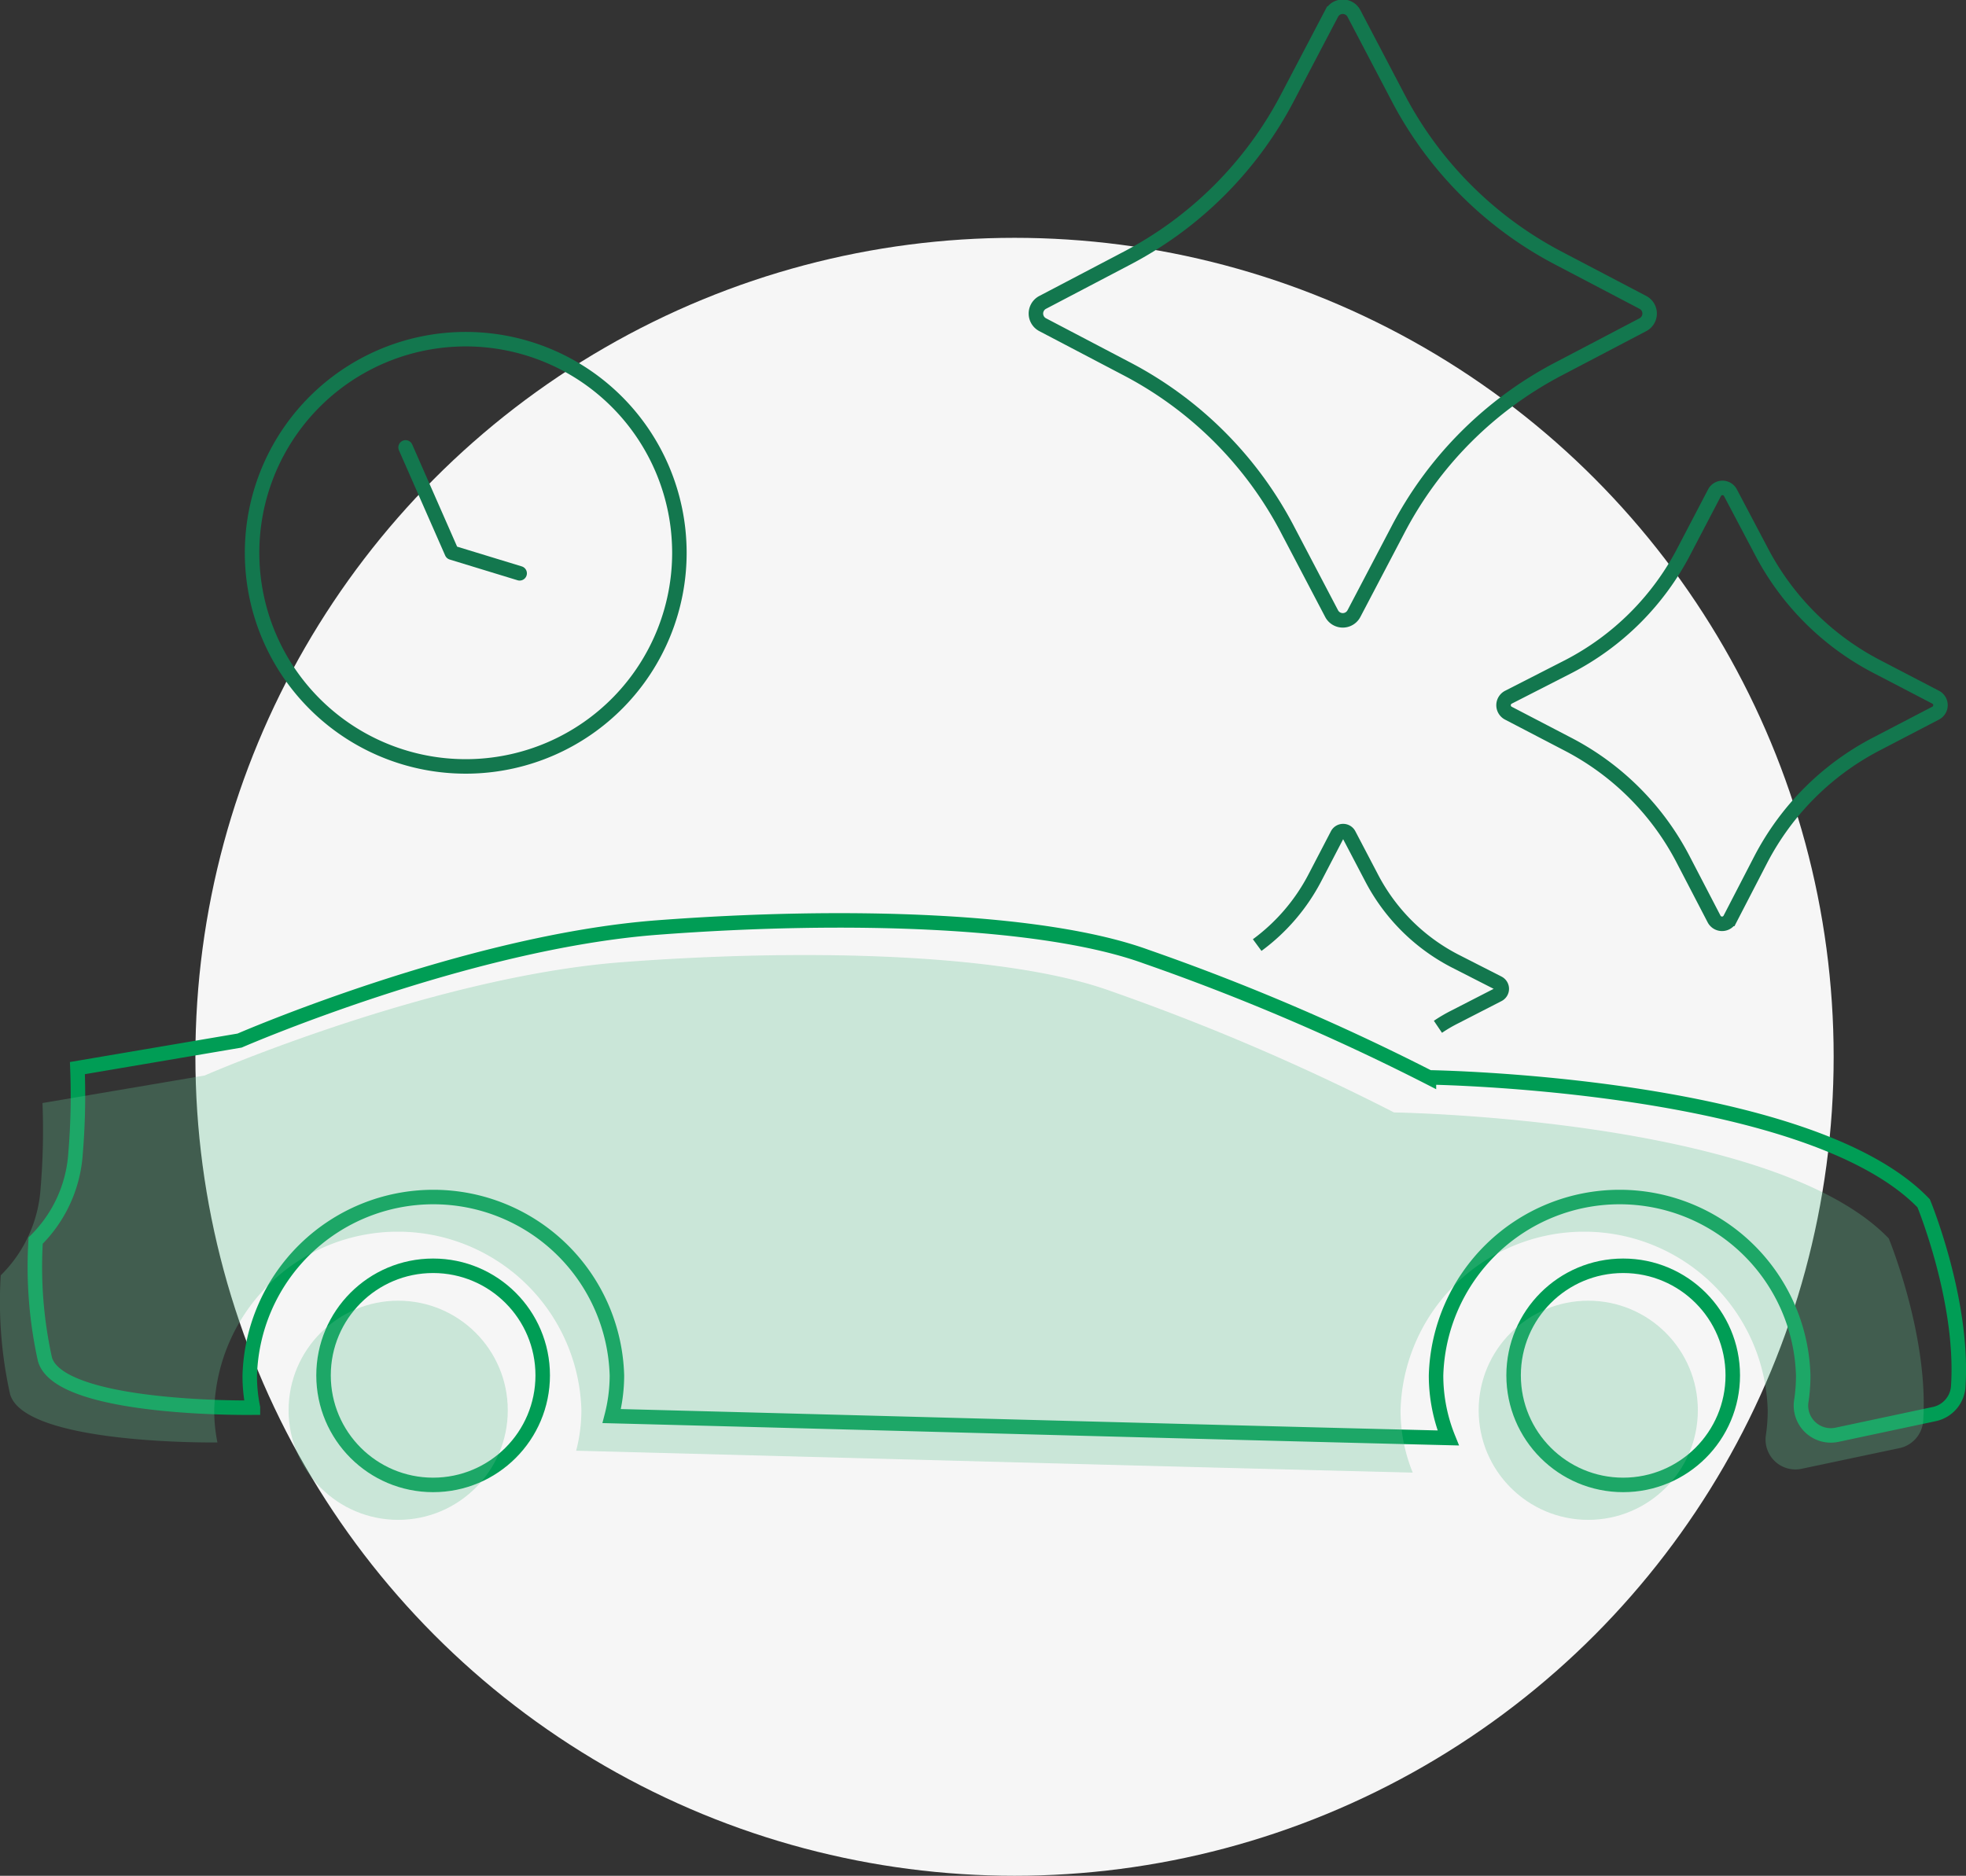
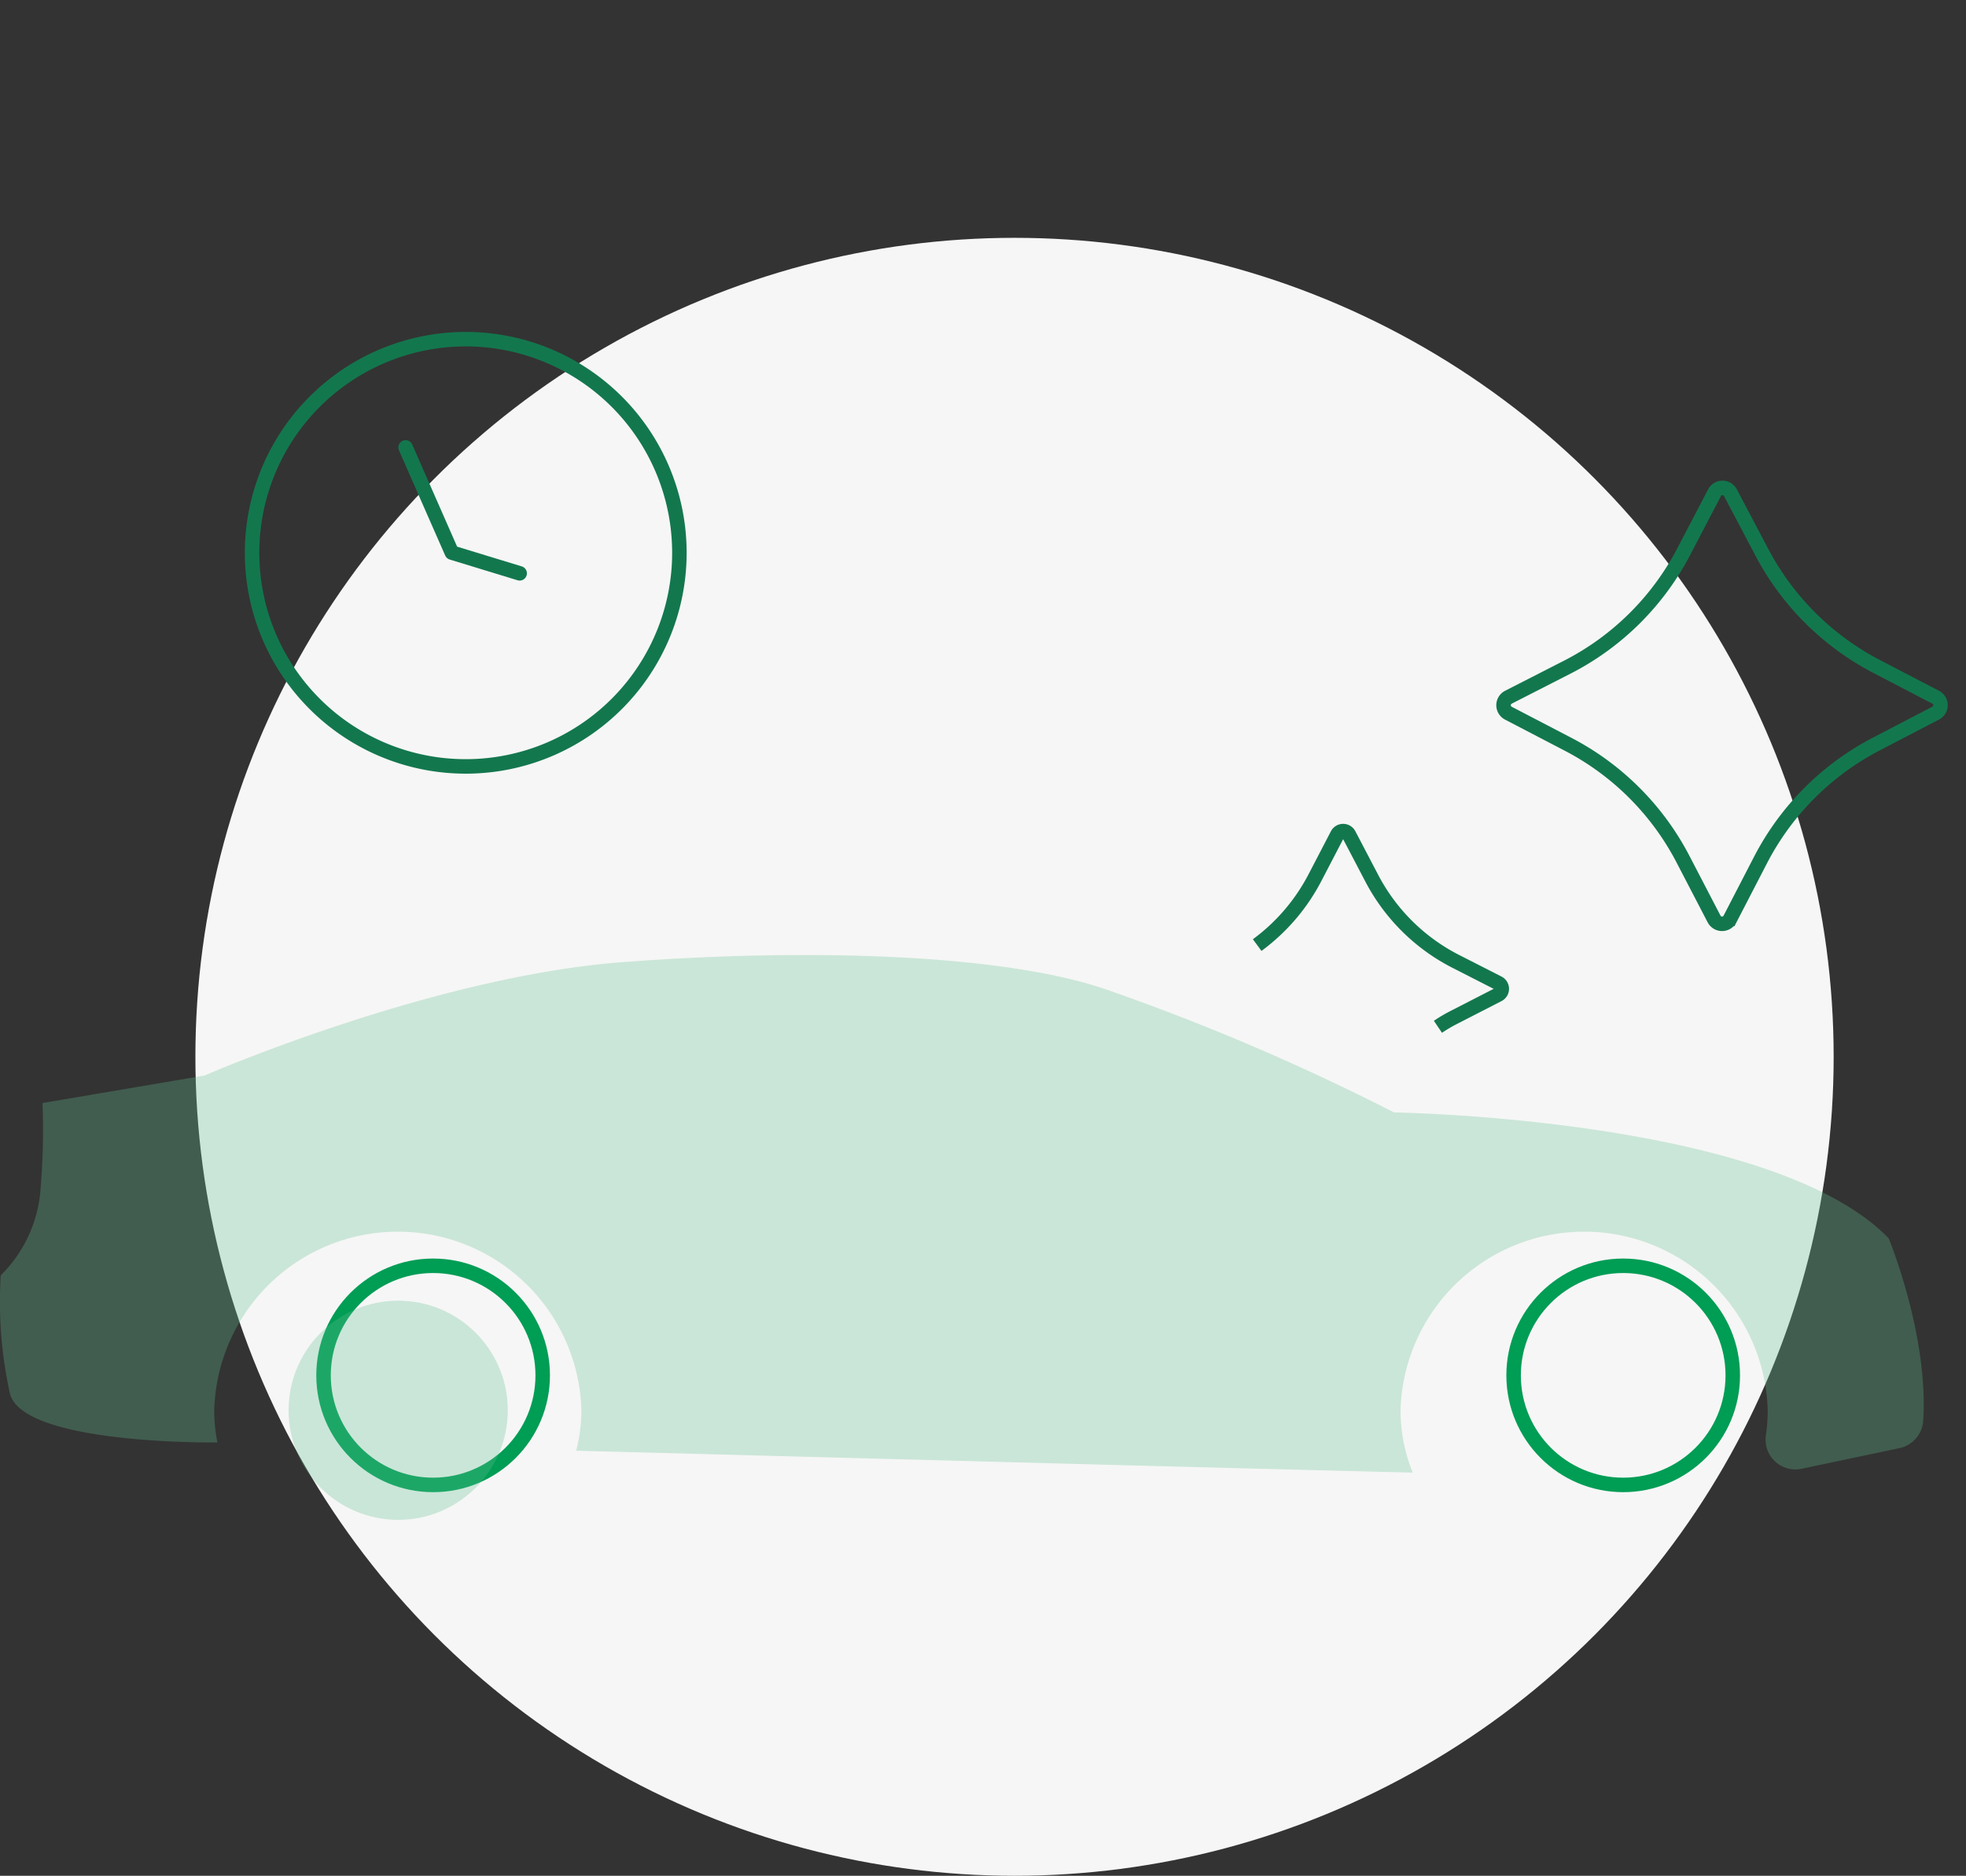
<svg xmlns="http://www.w3.org/2000/svg" viewBox="0 0 135.63 129.43">
  <rect x="0" y="0" width="135.63" height="129.43" fill="#333333" stroke="none" />
  <defs>
    <style>.cls-1{fill:#f6f6f6;}.cls-2,.cls-5,.cls-6{fill:none;}.cls-2{stroke:#009d55;}.cls-2,.cls-6{stroke-linecap:round;}.cls-2,.cls-5{stroke-miterlimit:10;}.cls-3{opacity:0.3;}.cls-4{fill:#60bf8f;}.cls-5,.cls-6{stroke:#13774e;}.cls-6{stroke-linejoin:round;}</style>
  </defs>
  <title>icon 1_1</title>
  <g id="Layer_2" data-name="Layer 2">
    <g id="Layer_1-2" data-name="Layer 1">
      <circle class="cls-1" cx="69.99" cy="72.92" r="56.51" />
      <circle class="cls-2" cx="111.98" cy="94.9" r="7.56" />
      <circle class="cls-2" cx="29.88" cy="94.9" r="7.56" />
-       <path class="cls-2" d="M135.1,95.58c.36-5.89-2.39-12.55-2.39-12.55-8-8.32-34.13-8.69-34.13-8.69A155.91,155.91,0,0,0,79.05,66c-7-2.54-20.52-3-33.7-2S16.53,71.8,16.53,71.8L5.34,73.7a47.73,47.73,0,0,1-.13,5.9,9.29,9.29,0,0,1-2.75,6,29.57,29.57,0,0,0,.64,8.19c1,3.53,14.29,3.34,14.29,3.34h.06a10.79,10.79,0,0,1-.22-2.22,12.67,12.67,0,0,1,25.33,0,11.25,11.25,0,0,1-.36,2.8c17.81.46,40.19,1.08,57.71,1.51a11.49,11.49,0,0,1-.84-4.31,12.67,12.67,0,0,1,25.33,0,11.69,11.69,0,0,1-.12,1.69A2.06,2.06,0,0,0,126.73,99l6.72-1.43A2.09,2.09,0,0,0,135.1,95.58Z" />
      <g class="cls-3">
-         <circle class="cls-4" cx="109.57" cy="97.31" r="7.56" />
        <circle class="cls-4" cx="27.47" cy="97.31" r="7.56" />
        <path class="cls-4" d="M132.68,98c.37-5.89-2.38-12.55-2.38-12.55-8-8.32-34.13-8.69-34.13-8.69a156.55,156.55,0,0,0-19.53-8.37c-7-2.54-20.52-3-33.7-2s-28.82,7.82-28.82,7.82L2.93,76.11A47.73,47.73,0,0,1,2.8,82,9.29,9.29,0,0,1,.05,88a29.51,29.51,0,0,0,.64,8.18C1.65,99.72,15,99.53,15,99.53H15a11,11,0,0,1-.22-2.23,12.67,12.67,0,0,1,25.33,0,11.25,11.25,0,0,1-.36,2.8c17.81.46,40.19,1.08,57.71,1.51a11.41,11.41,0,0,1-.84-4.31,12.67,12.67,0,0,1,25.33,0,11.69,11.69,0,0,1-.12,1.69,2.06,2.06,0,0,0,2.45,2.36L131,99.93A2.07,2.07,0,0,0,132.68,98Z" />
      </g>
-       <path class="cls-5" d="M113.33,22.41l-5.72,3a26.21,26.21,0,0,0-11.2,11.2l-3,5.72a.87.87,0,0,1-1.55,0l-3-5.72a26.21,26.21,0,0,0-11.2-11.2l-5.72-3a.87.87,0,0,1,0-1.55l5.72-3a26.21,26.21,0,0,0,11.2-11.2l3-5.72a.87.87,0,0,1,1.55,0l3,5.72a26.21,26.21,0,0,0,11.2,11.2l5.72,3A.87.87,0,0,1,113.33,22.41Z" />
      <path class="cls-5" d="M133.53,49.21l-4.07,2.12a18.72,18.72,0,0,0-8,8l-2.11,4.08a.62.62,0,0,1-1.1,0l-2.12-4.08a18.62,18.62,0,0,0-8-8l-4.07-2.12a.62.62,0,0,1,0-1.1L108.19,46a18.62,18.62,0,0,0,8-8L118.28,34a.62.62,0,0,1,1.1,0L121.49,38a18.72,18.72,0,0,0,8,8l4.07,2.12A.62.62,0,0,1,133.53,49.21Z" />
      <path class="cls-5" d="M86.73,65.21a13.49,13.49,0,0,0,4-4.68l1.53-2.94a.45.45,0,0,1,.8,0l1.54,2.94a13.43,13.43,0,0,0,5.76,5.77l3,1.53a.45.45,0,0,1,0,.8l-3,1.54a10.35,10.35,0,0,0-1.16.68" />
      <path class="cls-5" d="M46.87,38.13a14.74,14.74,0,1,1-.08-1.52C46.84,37.11,46.87,37.62,46.87,38.13Z" />
      <polyline class="cls-6" points="35.85 39.56 31.17 38.13 27.98 30.87" />
    </g>
  </g>
</svg>